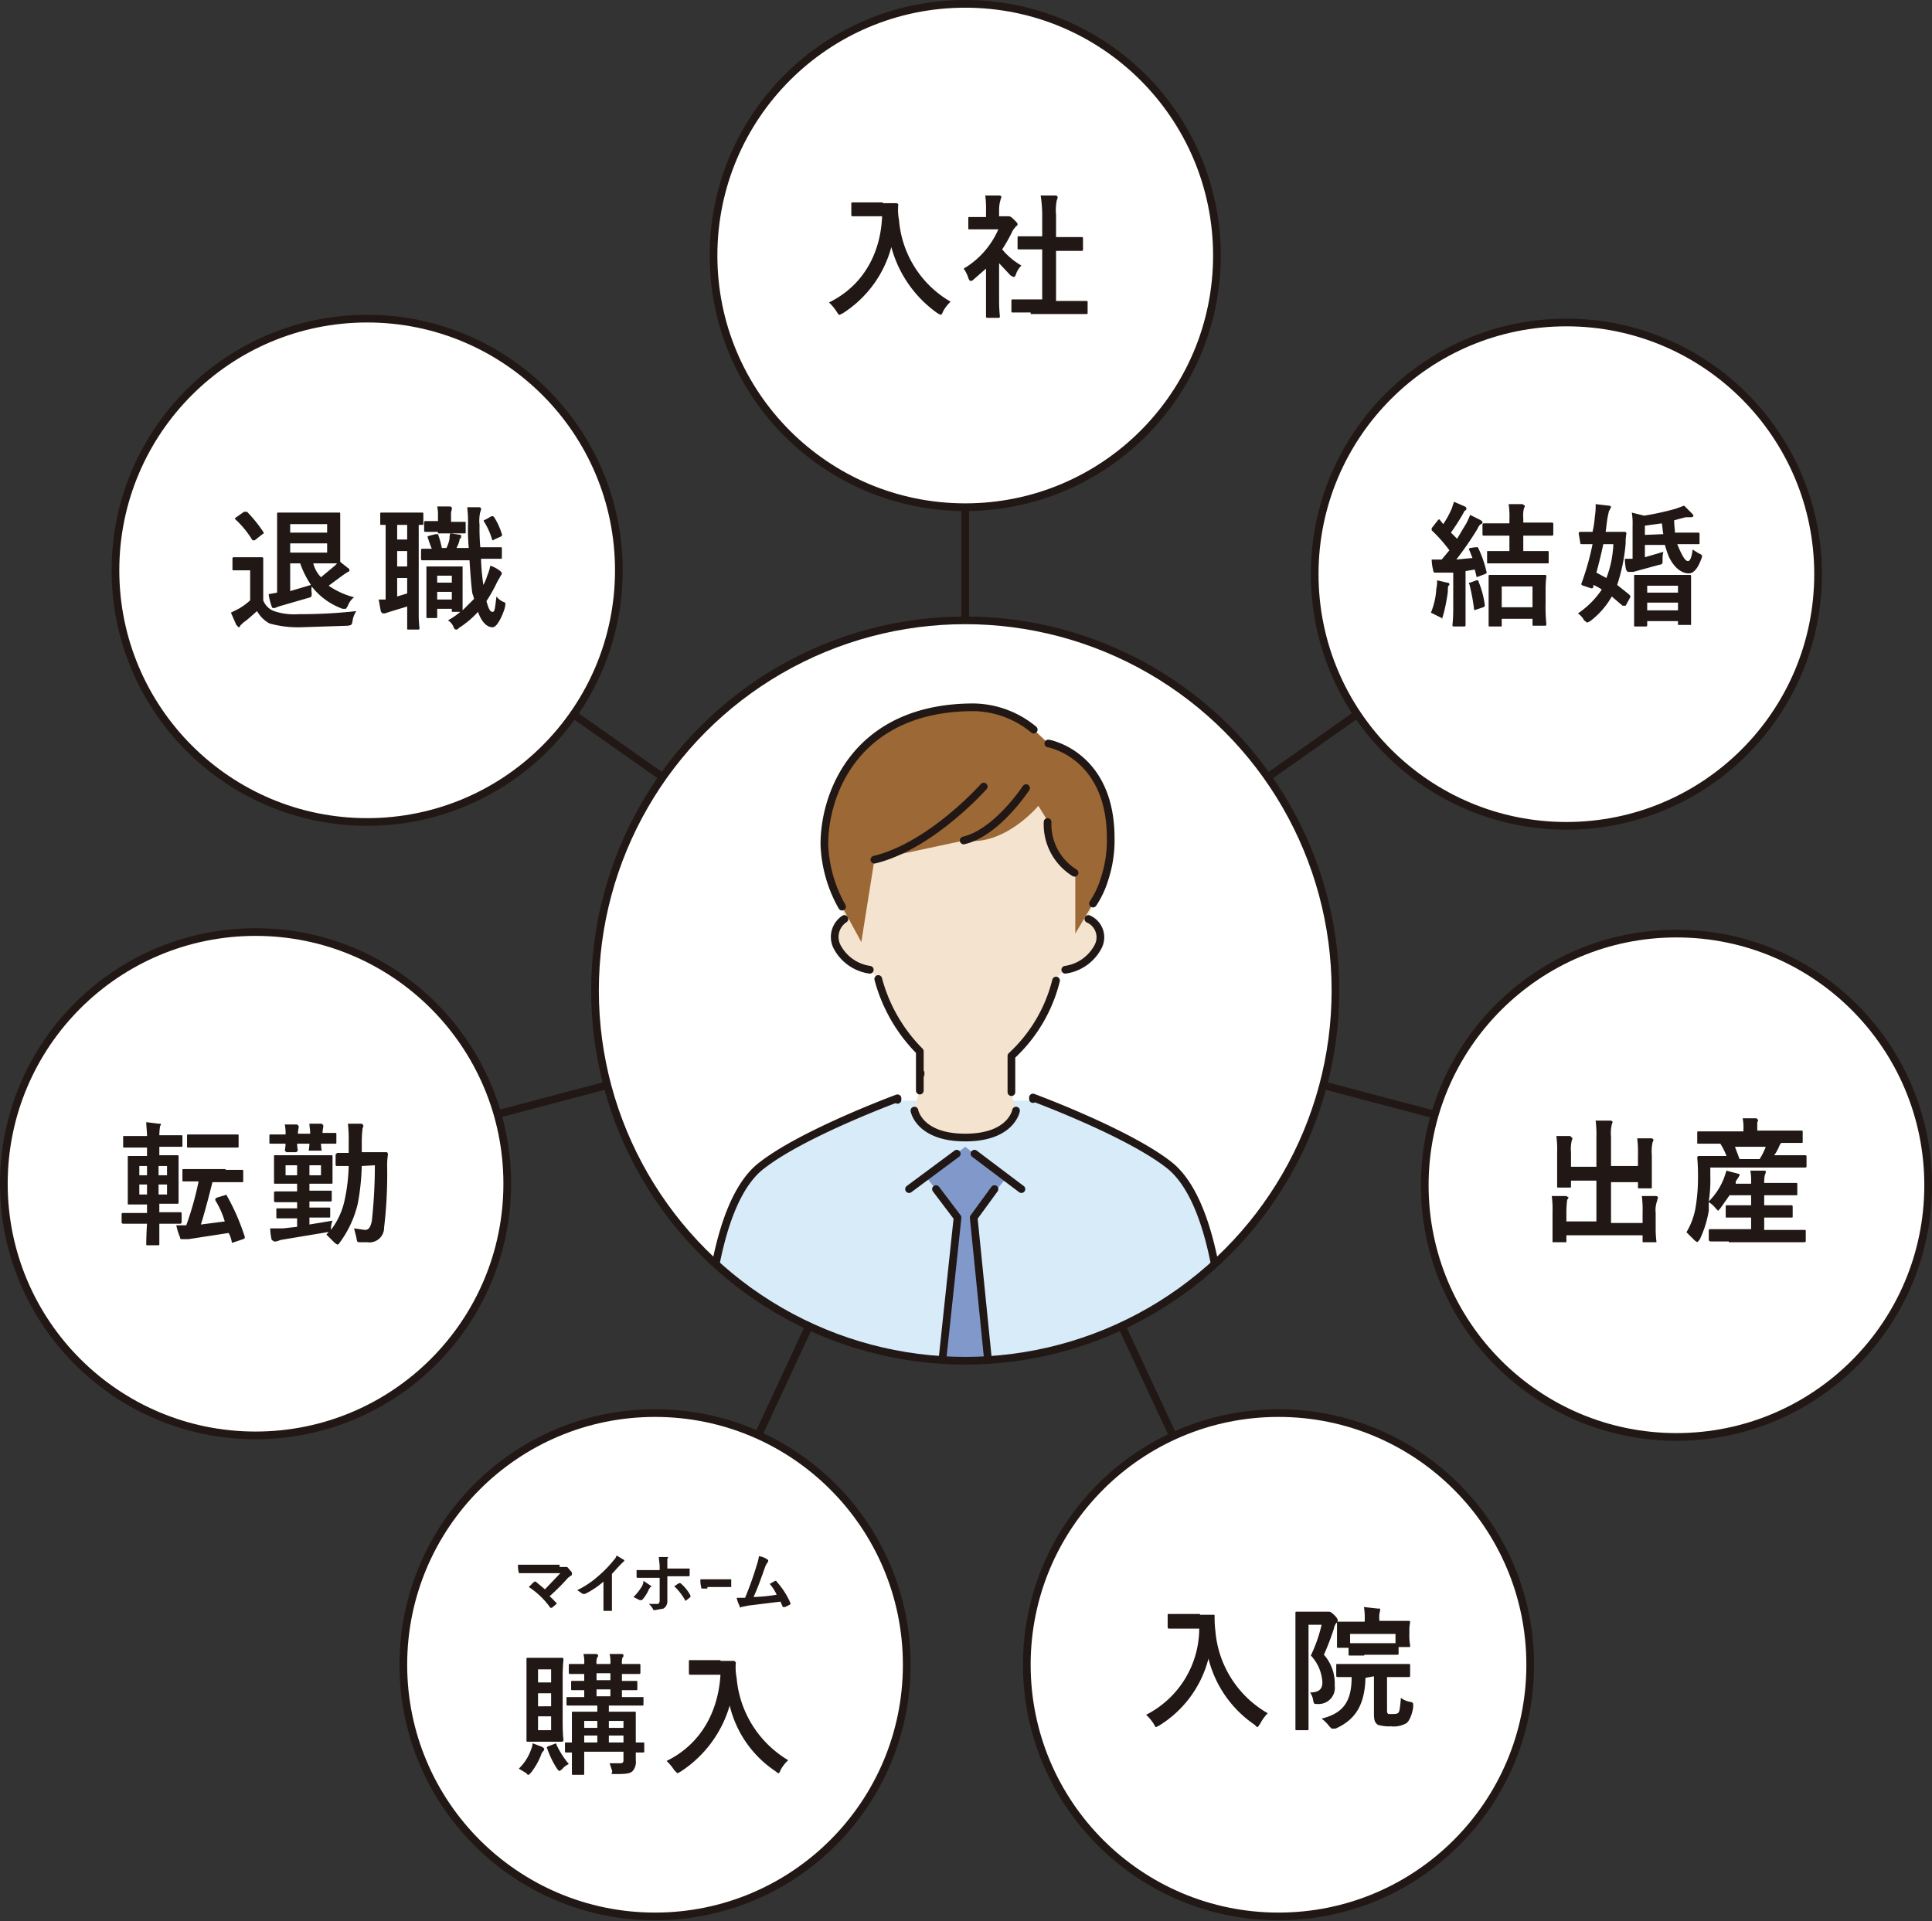
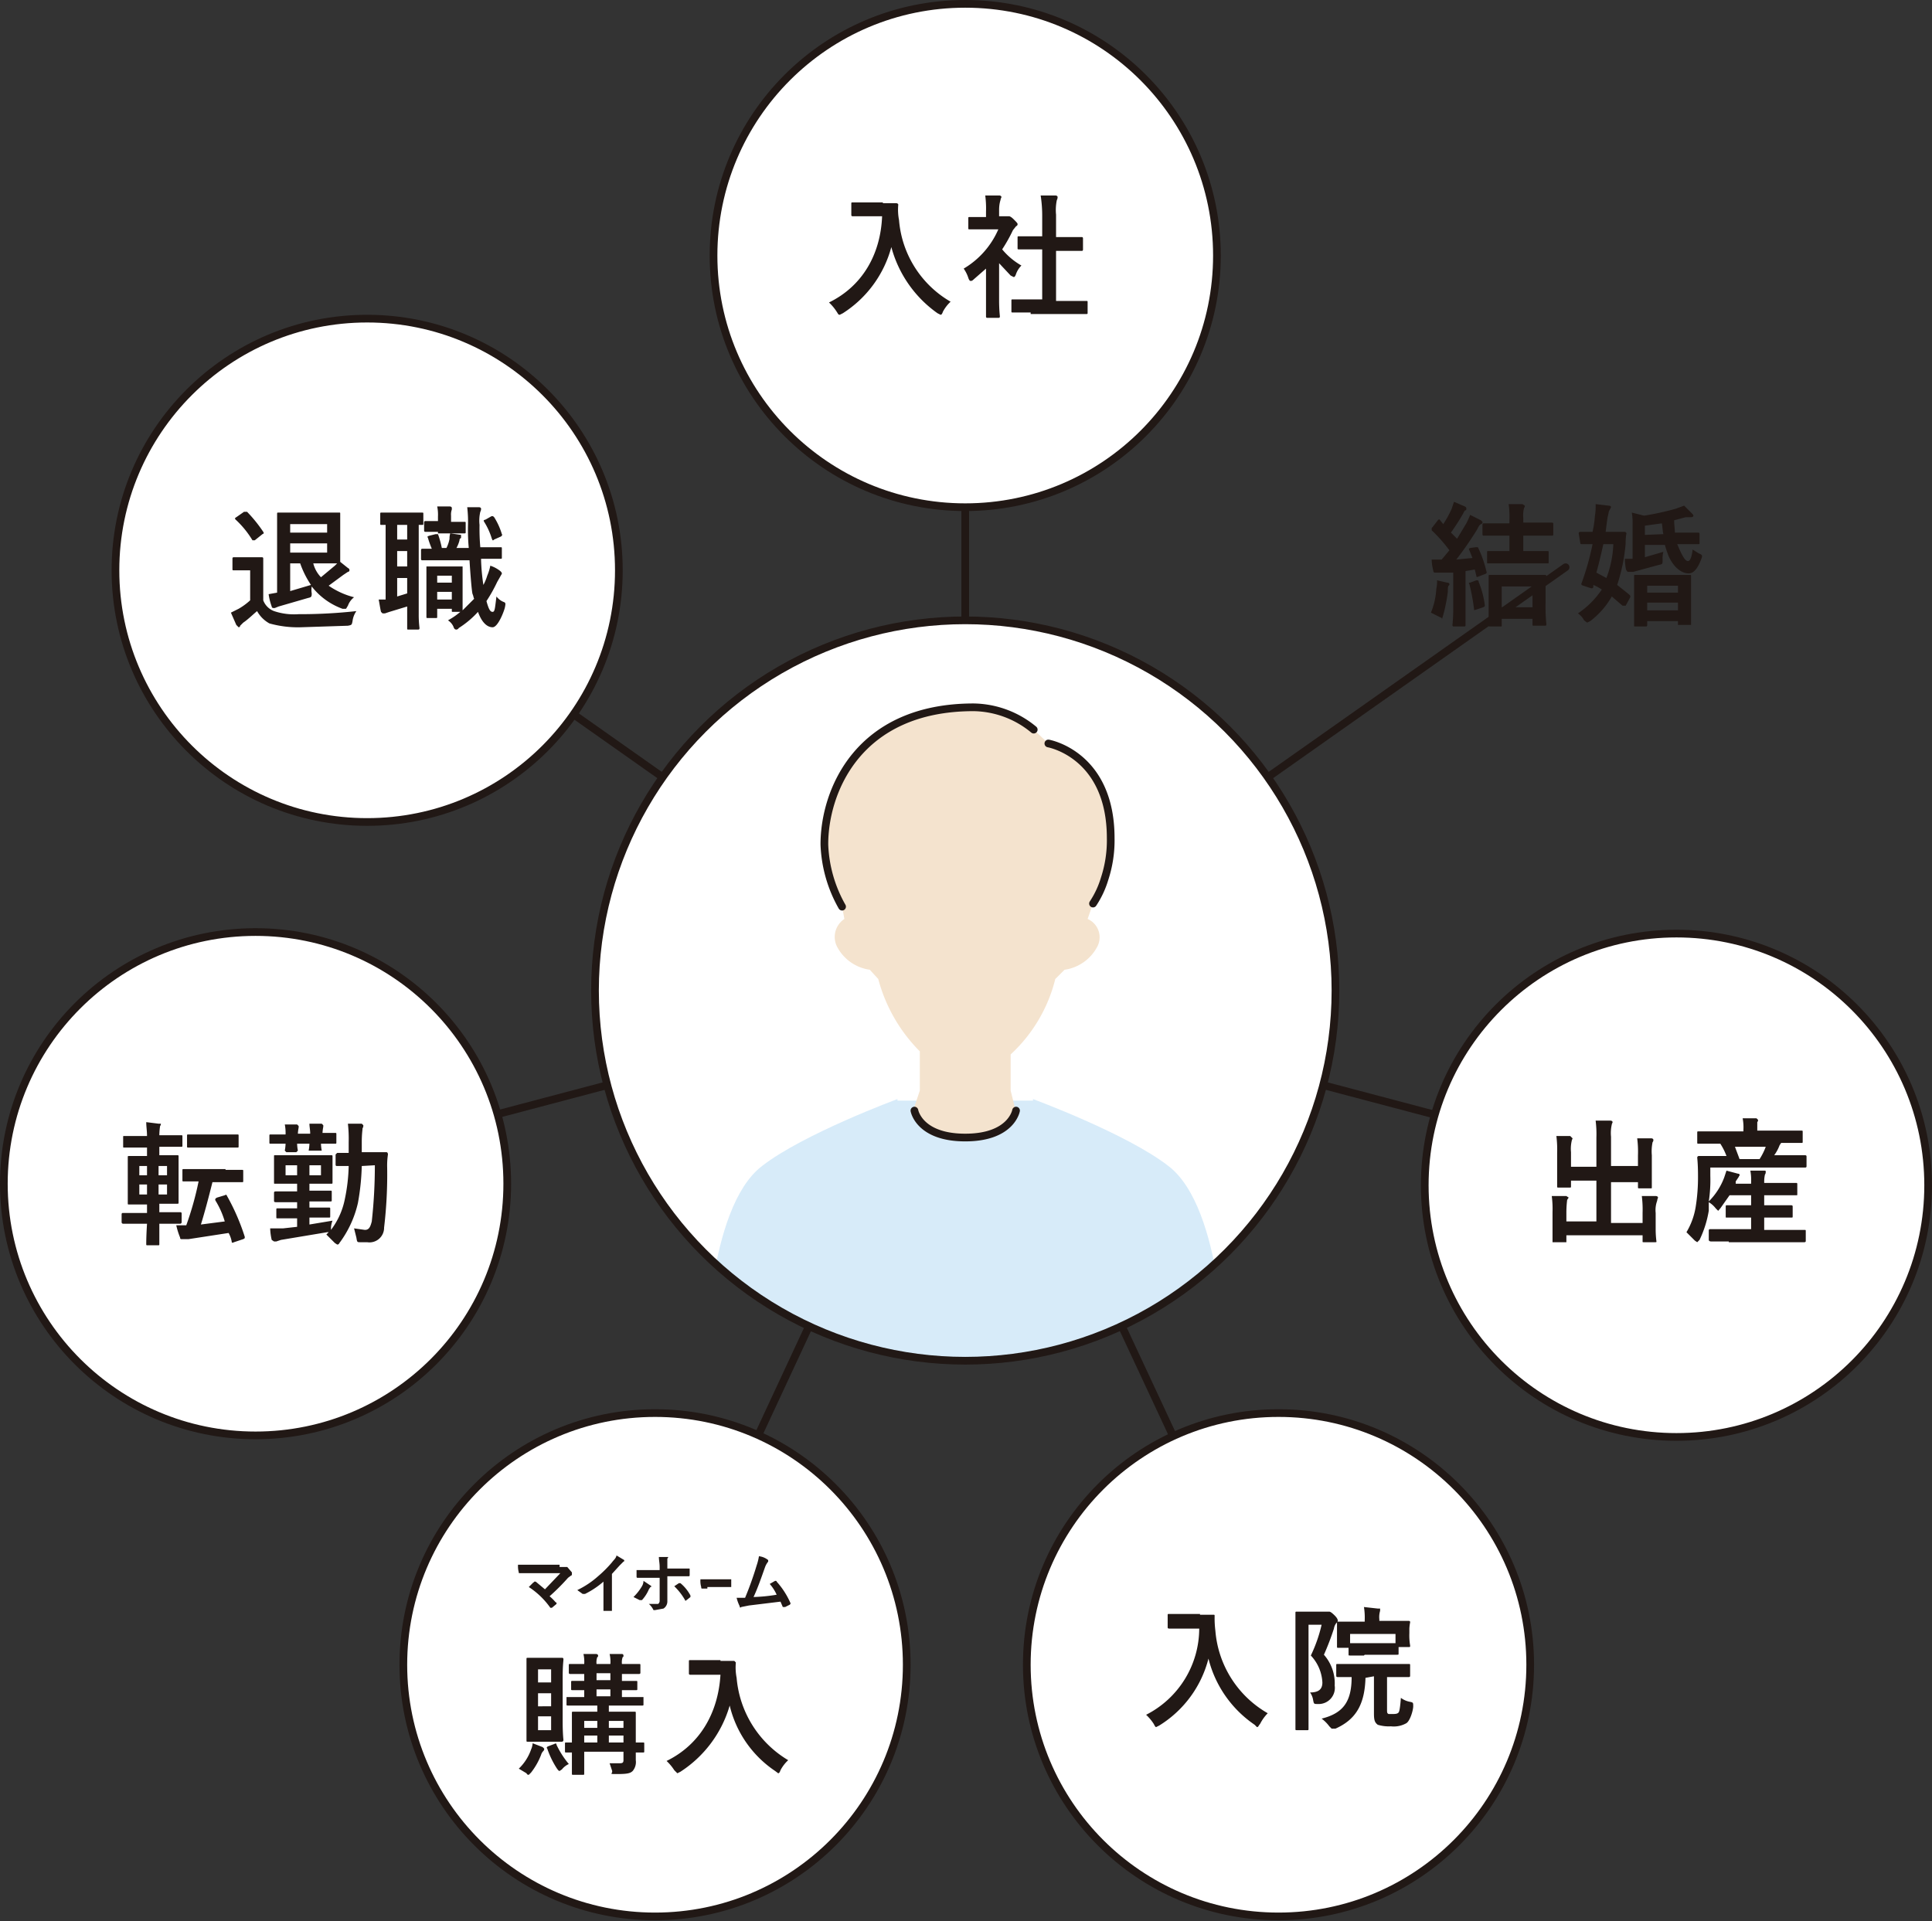
<svg xmlns="http://www.w3.org/2000/svg" viewBox="0 0 251 249.6">
  <rect x="0" y="0" width="251" height="249.6" fill="#333333" stroke="none" />
  <defs>
    <style>.a,.c,.j{fill:#fff}.a,.b,.i,.j{stroke:#211815}.a,.i{stroke-miterlimit:10}.b,.i{fill:none}.b,.j{stroke-linecap:round;stroke-linejoin:round}.d{clip-path:url(#a)}.e{fill:#d7ebf9}.f{fill:#f4e3ce}.g{fill:#9c6835}.h{fill:#8099ca}.k{fill:#211815}</style>
    <clipPath id="a" transform="translate(.5 -.2)">
      <circle class="a" cx="124.9" cy="128.9" r="48.1" />
    </clipPath>
  </defs>
  <title>ベクトルスマートオブジェクト6</title>
  <path class="b" d="M85.1 215.3l40.3-86.6m40.4 86.6l-40.4-86.6m0-95.5v95.5m78-55l-78 55m-78-55l78 55m-92.3 24.4l92.3-24.4m92.3 24.4l-92.3-24.4" />
  <circle class="c" cx="125.4" cy="128.7" r="48.1" />
  <g class="d">
    <path class="e" d="M91.7 177s.1-20 7.3-25.5c5.4-4.2 17.6-8.7 17.6-8.7v.2h17.6v-.2s12.2 4.5 17.6 8.7c7.2 5.5 7.3 25.5 7.3 25.5z" />
    <path class="f" d="M142 117.4a12 12 0 0 0 1.5-3.2 16 16 0 0 0 .8-5.3c0-10.9-8.1-12.3-8.1-12.3l-1.9-1.8a12.5 12.5 0 0 0-7.8-2.9c-15.1 0-19.4 11-19.4 17.8a17.6 17.6 0 0 0 2.3 8.1l.3 1.6a2.8 2.8 0 0 0-.9 3.7 5.7 5.7 0 0 0 4.2 2.9l1.1 1.2a20.9 20.9 0 0 0 5.4 9.4v5.1l-.8 2.4s.6 3.5 6.6 3.5 6.6-3.5 6.6-3.5l-.6-2.4V137a19.8 19.8 0 0 0 5.8-9.8l1.2-1.2a5.7 5.7 0 0 0 4.2-2.9 2.6 2.6 0 0 0-1.2-3.7z" />
-     <path class="g" d="M113.6 111.7l-1.7 10.7-2.5-4.6a17.6 17.6 0 0 1-2.3-8.1c0-6.8 4.3-17.8 19.4-17.8a12.5 12.5 0 0 1 7.8 2.9l1.9 1.8s8.1 1.4 8.1 12.3a16 16 0 0 1-.8 5.3 12 12 0 0 1-1.5 3.2l-2.3 3.9v-7.9a7.4 7.4 0 0 1-3.5-6.6l-1.3-2.1s-4.4 5.3-9.6 4.5" />
-     <path class="h" d="M128.4 177.1l-1.9-18.9 4.2-5.1-5.3-4.1-5.1 3.9 4.1 5.3-2 18.8 6 .1z" />
-     <path class="b" d="M116.6 142.9v-.2s-12.2 4.5-17.6 8.7c-7.2 5.4-7.3 25.4-7.3 25.4m67.4 0s-.1-20-7.3-25.5c-5.4-4.2-17.6-8.7-17.6-8.7v.2m-12.6 11.7l2.8 3.7-2 18.8m1.9-27.1l-6.2 4.6m8.5-4.6l6.1 4.6m-4.3 22.6l-1.9-18.9 2.7-3.7m-19.5-35.1a2.8 2.8 0 0 0-.9 3.7 5.7 5.7 0 0 0 4.2 2.9m25.4 0a5.7 5.7 0 0 0 4.2-2.9 2.6 2.6 0 0 0-1.2-3.7m-10 19.9zm-11.9 0zm.1.3v-.2c-.1.1 0 .1 0 .2zm-5.5-12.4a20.9 20.9 0 0 0 5.4 9.4v5.1m11.9.2v-4.7a19.8 19.8 0 0 0 5.8-9.8m-23.6-15.7c7.4-1.8 14.2-9.5 14.2-9.5m-2.6 7c4.3-1 8.1-6.8 8.1-6.8m6.3 11a7.4 7.4 0 0 1-3.5-6.6" />
    <path class="b" d="M134.3 94.8a12.5 12.5 0 0 0-7.8-2.9c-15.1 0-19.4 11-19.4 17.8a17.6 17.6 0 0 0 2.3 8.1m32.6-.4a12 12 0 0 0 1.5-3.2 16 16 0 0 0 .8-5.3c0-10.9-8.1-12.3-8.1-12.3m-17.4 47.7s.6 3.5 6.6 3.5 6.6-3.5 6.6-3.5" />
  </g>
  <circle class="i" cx="125.4" cy="128.7" r="48.1" />
  <circle class="j" cx="125.4" cy="33.2" r="32.7" />
  <circle class="j" cx="47.7" cy="74.1" r="32.7" />
  <path class="k" d="M34.2 78a2.4 2.4 0 0 0 1.4 1.4 8.2 8.2 0 0 0 3.2.4 66.3 66.3 0 0 0 7.5-.4 2.9 2.9 0 0 0-.5 1.3c-.1.5-.1.5-.6.6l-6.1.2A13.7 13.7 0 0 1 35 81a4.1 4.1 0 0 1-1.6-1.6c-.6.5-1.2 1.1-1.8 1.5l-.4.4a.2.2 0 0 1-.2.2l-.3-.3-.7-1.6 1-.5a8.3 8.3 0 0 0 1.5-1.1v-3.9h-2.1c-.2 0-.2 0-.2-.2v-1.3c0-.1 0-.2.2-.2H34c.2 0 .2.1.2.2V78zm-2.5-11.5h.4a18.3 18.3 0 0 1 2.1 2.6c.1.2.1.2-.1.3l-1 .8h-.3a12.3 12.3 0 0 0-2.2-2.7c-.1-.1-.1-.2.1-.3zm12.5 4.7V73l1 .8c.2.1.2.2.2.3a.2.2 0 0 1-.2.2l-.6.4-1.9 1.4a10.2 10.2 0 0 0 3.3 1.5 2.4 2.4 0 0 0-.8 1.1c-.2.3-.2.4-.3.4h-.4a8.9 8.9 0 0 1-4-2.9 2.6 2.6 0 0 0 0 .9c0 .5-.1.5-.5.6l-3.8 1.1-.5.2h-.2a.2.2 0 0 1-.2-.2 7.5 7.5 0 0 1-.4-1.6L36 77V66.8c0-.2 0-.2.2-.2h7.9c.1 0 .1 0 .1.2v4.4zm-6.5-3.1v1.1h4.8v-1.1zm4.8 2.5h-4.8v1.2h4.8zm-4.8 6.2l2.7-.8a12.2 12.2 0 0 1-1.4-2.8h-1.3zm3-3.6a4 4 0 0 0 1 1.8l1.8-1.5.3-.3h-3.1zm9.4-5h-.5c-.2 0-.2 0-.2-.2v-1.2c0-.2 0-.2.2-.2h5.2c.2 0 .2 0 .2.2V68c0 .2 0 .2-.2.2h-.4v11.6a14.1 14.1 0 0 0 .1 1.8c0 .2-.1.2-.2.2h-1.2c-.2 0-.2 0-.2-.2v-2.8l-2.3.7-.6.2h-.3l-.2-.2c-.1-.4-.2-1.1-.3-1.6h.9zm2.8 1.9v-1.9h-1.3v1.9zm0 3.5v-2h-1.3v2zm0 1.5h-1.3v2.4l1.3-.4zm9.6-2.3a26.9 26.9 0 0 0 .3 3.2 6.1 6.1 0 0 0 .5-1.2 6.5 6.5 0 0 0 .4-1.3 4.2 4.2 0 0 1 1.3.7c.1.1.2.2.2.3s-.1.2-.2.4l-.4.7a20.1 20.1 0 0 1-1.4 2.5c.3 1.1.5 1.4.8 1.4s.3-.5.5-2a2.2 2.2 0 0 0 .9.7c.3.1.3.2.2.7s-.9 2.6-1.6 2.6-1.4-.6-1.9-2a12.1 12.1 0 0 1-2.5 2.1.4.4 0 0 1-.3.2c-.2 0-.3-.1-.4-.4a1.9 1.9 0 0 0-.7-.8 9.1 9.1 0 0 0 1.6-1.1h-1c-.1 0-.1 0-.1-.2v-.2h-1.9v1c0 .2 0 .2-.2.2h-1c-.2 0-.2 0-.2-.2v-6.5h4.7v5.7l1.5-1.5c-.1-.2-.1-.4-.2-.6s-.3-2.7-.4-4.4h-6.1c-.1 0-.2 0-.2-.2v-1.1c0-.2.1-.2.2-.2h1.2a12.1 12.1 0 0 1-.5-1.4c-.1-.2-.1-.2.2-.3l.8-.2h.3a12.1 12.1 0 0 1 .5 1.8h.6a4.2 4.2 0 0 0 .4-1.2 2 2 0 0 1 .1-.7l1.4.2v.4c-.2.1-.2.2-.2.3a4.2 4.2 0 0 1-.4 1h1.6a26.2 26.2 0 0 1-.1-2.9 16.3 16.3 0 0 0-.1-2.4h1.5c.2 0 .3.1.3.2a.8.8 0 0 1-.1.4 5 5 0 0 0-.1 1.7 27.1 27.1 0 0 0 .1 2.9H65c.2 0 .2 0 .2.2v1.1c0 .2 0 .2-.2.2h-2.5zm-5.6-3.7h-1.6c-.1 0-.2 0-.2-.2v-1c0-.2.1-.2.2-.2h1.6v-.6a5.3 5.3 0 0 0-.1-1.3h1.6c.2 0 .3.1.3.2v.2a1.9 1.9 0 0 0-.1.8v.8h1.7c.2 0 .2 0 .2.2v1.1c0 .2 0 .2-.2.2h-3.4zm-.1 5.7v.9h1.9v-.9zm1.9 3.1v-1h-1.9v1zm5.1-10.8c.2-.1.3 0 .4.1a8.8 8.8 0 0 1 1 2.2c.1.1 0 .2-.1.3l-.9.4c-.2.2-.2.1-.3-.1a9 9 0 0 0-1-2.2c-.1-.2-.1-.2.2-.3z" />
-   <circle class="j" cx="203.5" cy="74.6" r="32.7" />
  <circle class="j" cx="217.8" cy="154" r="32.7" />
  <circle class="j" cx="166.1" cy="216.3" r="32.7" />
  <circle class="j" cx="85.1" cy="216.3" r="32.7" />
  <circle class="j" cx="33.2" cy="153.8" r="32.7" />
  <path class="k" d="M114.7 26.4h1.7c.2 0 .3.1.3.2a7 7 0 0 0 .1 2 13.5 13.5 0 0 0 6.7 10.6 4.9 4.9 0 0 0-1 1.3c-.1.3-.2.4-.3.4l-.4-.2a15.4 15.4 0 0 1-6-8.6 14.7 14.7 0 0 1-6.3 8.6l-.4.2c-.2 0-.2-.1-.4-.4a6.3 6.3 0 0 0-1-1.2c4.3-2.1 6.7-6.2 6.9-11.2h-3.8c-.2 0-.2-.1-.2-.2v-1.4c0-.2 0-.2.2-.2h3.9zm13.4 8.5l-1.6 1.4c-.2.2-.3.2-.4.2s-.2-.1-.3-.4a4.5 4.5 0 0 0-.6-1.2 11 11 0 0 0 4.5-5.1H126c-.2 0-.2 0-.2-.2v-1.2c0-.2 0-.2.2-.2h2.1v-.7a12.8 12.8 0 0 0-.1-2.1h1.8c.2 0 .3.1.3.2s-.1.2-.1.3-.2.5-.2 1.4v.8h1.3c.1 0 .3.1.6.4s.5.5.5.6 0 .2-.2.3l-.4.5a20.1 20.1 0 0 1-1.4 2.5 9 9 0 0 0 2.5 2.1 3 3 0 0 0-.7 1.1c-.1.3-.2.4-.3.4l-.4-.2-1.5-1.6V39c0 1.3.1 2 .1 2.1s0 .2-.2.2h-1.4c-.2 0-.2-.1-.2-.2v-6.2zm5.8 5.7h-2.3c-.2 0-.2 0-.2-.2v-1.3c0-.2 0-.2.2-.2h3.8v-6.5h-3c-.2 0-.2 0-.2-.2v-1.3c0-.2 0-.2.2-.2h3V28a17.2 17.2 0 0 0-.2-2.6h1.9c.2 0 .3.1.3.2a.8.8 0 0 1-.1.4 6.3 6.3 0 0 0-.1 1.9v2.9h3.3c.1 0 .2 0 .2.2v1.4c0 .2-.1.2-.2.2h-3.3v6.5h3.9c.2 0 .2 0 .2.2v1.3c0 .2 0 .2-.2.2h-7.2zm57.8 30.5h.3a14.5 14.5 0 0 1 1.1 3.1c.1.3 0 .3-.2.4l-.8.3c-.2.1-.3.1-.3-.1l-.2-.8-1.2.2v7c0 .1 0 .2-.2.2h-1.3c-.2 0-.2-.1-.2-.2a20.7 20.7 0 0 0 .1-2.3v-4.5h-2.4c-.1 0-.2-.1-.2-.3a5.9 5.9 0 0 1-.2-1.4h1.3l1-1.2a19.4 19.4 0 0 0-2.3-2.6v-.2c0-.1 0-.1.1-.2l.7-.9c.1-.1.2-.2.3 0l.4.5a12.8 12.8 0 0 0 1.1-2l.3-.9 1.4.6c.2.1.2.2.2.3s0 .2-.1.2-.2.2-.3.4a27.2 27.2 0 0 1-1.6 2.5l.8.8 1.2-2a11.7 11.7 0 0 0 .5-1.1l1.4.7.2.2c0 .2 0 .2-.2.3s-.3.3-.5.7a43.9 43.9 0 0 1-2.7 3.9l2.1-.2-.4-1c-.1-.2-.1-.2.1-.3zm-5.1 5.4a4.1 4.1 0 0 0 .1-1.1l1.3.3c.2 0 .3.1.3.2s0 .1-.1.2-.1.4-.1.7-.3 2.1-.6 3.1-.1.4-.2.4l-.4-.2-1-.5a9.4 9.4 0 0 0 .7-3.1zm5.2-1.1c.2 0 .3 0 .3.2a11.9 11.9 0 0 1 .8 3c0 .2 0 .2-.2.3l-.9.3c-.3.1-.3.1-.3-.1a26.1 26.1 0 0 0-.6-3.2c-.1-.1-.1-.2.1-.2zm3.7-2.2h-2.2c-.1 0-.1 0-.1-.2v-1.2c0-.2 0-.2.1-.2h2.8v-2h-3.3c-.2 0-.2-.1-.2-.2v-1.2c0-.1 0-.2.2-.2h3.3v-.5a11.5 11.5 0 0 0-.1-2h1.8l.3.2a.4.4 0 0 1-.1.3 3.8 3.8 0 0 0-.1 1.3v.6h3.7c.2 0 .2.1.2.2v1.3c0 .1 0 .2-.2.2h-3.7v2h3.1c.2 0 .2 0 .2.2V73c0 .2 0 .2-.2.2h-5.5zm-1.9 8.2c-.2 0-.2 0-.2-.2v-6.3c0-.2 0-.2.2-.2h7.1c.1 0 .2 0 .2.2a13.3 13.3 0 0 0-.1 1.7v1.6a22.9 22.9 0 0 0 .1 2.9c0 .2-.1.2-.2.2h-1.4c-.2 0-.2 0-.2-.2v-.7h-4v.8c0 .2 0 .2-.2.2zm1.5-2.5h4v-2.7h-4zm10-9.6a.2.2 0 0 1 .2-.2h1.6a13.8 13.8 0 0 0 .3-2 8.1 8.1 0 0 0 .1-1.6l1.7.2c.2 0 .3.1.3.2l-.2.4c-.1.1-.1.3-.2.7s-.2 1.4-.3 2.1h2.4c.2 0 .3.1.3.2a6.6 6.6 0 0 0-.1 1.3 23.3 23.3 0 0 1-1.1 5.4l1.5 1.2.2.2v.2l-.6 1.1h-.4l-1.4-1.2a10.6 10.6 0 0 1-2.8 3.2l-.4.2-.4-.3a2.4 2.4 0 0 0-.8-.9 11.4 11.4 0 0 0 3.1-3.1 6 6 0 0 0-1.1-.6v.2c0 .2-.1.3-.4.2l-.9-.3c-.3-.1-.3-.2-.2-.4a34.7 34.7 0 0 0 1.4-5h-1.4c-.1 0-.2 0-.2-.2zm3.2 1.4c-.3 1.4-.6 2.6-.9 3.7l1.3.7a13.7 13.7 0 0 0 .9-4.4zm5.4 1.7l2.4-.7a3.4 3.4 0 0 0-.1 1c0 .6 0 .6-.5.7l-3.3.9h-.7c-.1 0-.1-.1-.2-.2s-.2-1-.2-1.5h1v-4.3a8.6 8.6 0 0 0-.1-1.7l1.6.4a36.2 36.2 0 0 0 4.1-.9l1.1-.4 1 1c.1.1.2.2.2.3s-.1.2-.3.2h-.7l-1.5.4c0 .6.1 1.2.1 1.6h3c.1 0 .2 0 .2.2v1.1c0 .2 0 .2-.2.2h-2.7l.3.7c.5 1.1.8 1.5 1.1 1.5s.5-.6.6-1.5l.8.5c.5.2.5.3.3.8s-.7 1.8-1.6 1.8-1.9-.7-2.6-2.2a13.1 13.1 0 0 1-.5-1.5h-2.6zm-1.3 9c-.1 0-.1 0-.1-.2v-6.3c0-.2 0-.2.1-.2h7.1c.2 0 .2 0 .2.2v6.3H218v-.5h-4v.5c0 .2-.1.2-.2.2zm3.7-12c-.1-.4-.1-.9-.2-1.4l-2.2.3v1.2zM214 77h4v-.9h-4zm4 2.3v-1h-4v1zm-5.2 70.8a13.5 13.5 0 0 0-.1-2.2h1.8c.2 0 .3.1.3.2a.4.4 0 0 1-.1.3 5.8 5.8 0 0 0-.1 1.7v4.1c0 .2 0 .2-.1.2H213c-.2 0-.2 0-.2-.2v-.6h-3.5v5.3h4.1v-1.3a14.1 14.1 0 0 0-.1-2.2h1.8c.2 0 .3.1.3.2s-.1.2-.1.4a3.5 3.5 0 0 0-.2 1.6v2.1a12.6 12.6 0 0 0 .1 1.6c0 .1 0 .1-.2.1h-1.4c-.2 0-.2 0-.2-.1v-.8h-9.9v.9h-1.8v-3.9a12.8 12.8 0 0 0-.1-2.1h1.9l.3.2-.2.3a14.2 14.2 0 0 0-.1 1.5v1.3h3.9v-5.3h-3.3v.7c0 .2 0 .2-.2.2h-1.4c-.2 0-.2 0-.2-.2v-4.3a14.1 14.1 0 0 0-.1-2.2h1.8l.3.3c0 .1-.1.2-.1.3a4.6 4.6 0 0 0-.1 1.5v1.9h3.3v-3.8a14.1 14.1 0 0 0-.1-2.2h1.9c.2 0 .3.1.3.2s-.1.2-.1.3a5 5 0 0 0-.1 1.6v3.8h3.5zm11.8 11.2h-2.3c-.2 0-.3-.1-.3-.2v-1.2c0-.2.1-.2.3-.2h5.2v-1.5h-3.2c-.1 0-.1 0-.1-.2v-1.2c0-.1 0-.2.1-.2h3.2v-1.3h-2.8l-1.2 1.7c-.2.2-.2.3-.3.3l-.3-.3a3.2 3.2 0 0 0-.9-.8v1.1a13.9 13.9 0 0 1-1.2 3.8l-.3.3-.3-.2-1.1-1.1a9.3 9.3 0 0 0 1.2-3.3 24.1 24.1 0 0 0 .3-4c0-1.6-.1-2.3-.1-2.4a.2.2 0 0 1 .2-.2h3.6a8 8 0 0 0-.8-1.6h-2.8c-.2 0-.2 0-.2-.2v-1.2c0-.2 0-.2.2-.2h5.8v-.2a6.2 6.2 0 0 0-.1-1.5h1.8l.2.2a.4.4 0 0 1-.1.3v1.1h5.7c.2 0 .2 0 .2.2v1.2c0 .2 0 .2-.2.2h-2.6l-.2.3a5.4 5.4 0 0 1-.7 1.3h4c.2 0 .2.1.2.2v1.2c0 .1 0 .2-.2.2h-12.3v1.1a18.3 18.3 0 0 1-.2 3.3 8.7 8.7 0 0 0 2-3.1l.3-.9 1.5.4c.2 0 .2.1.2.2s-.1.1-.1.2l-.4.6v.3h2v-.2a6.6 6.6 0 0 0-.1-1.5h1.8c.1 0 .2 0 .2.1s0 .3-.1.4a4.1 4.1 0 0 0-.1.9v.2h4.2c.1 0 .1.1.1.2v1.2c0 .2 0 .2-.1.2h-4.2v1.3h3.5c.2 0 .2.1.2.2v1.2c0 .2 0 .2-.2.2h-3.5v1.6h5.2c.2 0 .2 0 .2.2v1.2c0 .1 0 .2-.2.2h-9.8zm.8-12.3l.6 1.6h2.6a8 8 0 0 0 .8-1.6zm-69.5 60.8h1.7c.2 0 .2 0 .2.2a13.4 13.4 0 0 0 .1 1.9 13.6 13.6 0 0 0 6.8 10.7 5.6 5.6 0 0 0-1 1.4c-.2.2-.2.4-.4.4l-.3-.3a14.7 14.7 0 0 1-6-8.6 14.4 14.4 0 0 1-6.4 8.7l-.4.2c-.1 0-.2-.2-.3-.4a6.3 6.3 0 0 0-1-1.2 12.6 12.6 0 0 0 6.9-11.2h-3.9c-.2 0-.2-.1-.2-.2v-1.5c0-.2 0-.2.2-.2h4zm16.2-.4h.6c.1 0 .3.1.7.5s.4.6.4.7-.1.2-.2.3a1.5 1.5 0 0 0-.3.7 34.2 34.2 0 0 1-1.3 3.4 5.6 5.6 0 0 1 1.4 4 2.1 2.1 0 0 1-2.2 2.4c-.5 0-.5 0-.6-.5a2.3 2.3 0 0 0-.4-1c1.1 0 1.6-.4 1.6-1.3a5.5 5.5 0 0 0-1.5-3.5 19 19 0 0 0 1.4-4H170v13.5c0 .2 0 .2-.2.2h-1.3c-.2 0-.2 0-.2-.2v-15c0-.2 0-.2.2-.2h3.6zm5.3 8.6c-.1 3.4-1.2 5.4-3.9 6.6h-.5l-.3-.3a4.7 4.7 0 0 0-1-1c2.8-.7 3.9-2.2 3.9-5.4h-1.8c-.2 0-.2-.1-.2-.2v-1.3c0-.2 0-.2.2-.2h9.2c.2 0 .2 0 .2.2v1.3c0 .1 0 .2-.2.2h-2.8v4.2c0 .4 0 .5.2.6h.6c.5 0 .6-.1.7-.2s.2-.6.3-1.9a2.7 2.7 0 0 0 1.1.5c.5.1.5.1.5.6s-.4 1.9-.9 2.2a3.3 3.3 0 0 1-2 .4 4.9 4.9 0 0 1-1.7-.2c-.4-.3-.5-.6-.5-1.5v-4.8zm-.2-2.9h-1.8c-.2 0-.2 0-.2-.2v-.8h-1.3c-.2 0-.2 0-.2-.2v-3c0-.1 0-.2.2-.2h3.4v-.2a8.6 8.6 0 0 0-.1-1.7l1.8.2h.3v.3a2.8 2.8 0 0 0-.1 1.1v.2h3.8c.2 0 .2.1.2.2a5.4 5.4 0 0 0-.1.8v.6a7.9 7.9 0 0 0 .1 1.6c0 .2 0 .2-.2.2h-1.3v.8c0 .2 0 .2-.2.2h-4.2zm-1.8-1.6h5.9v-1.2h-5.9zm-102.7-9.9h1l.6.7v.2c0 .1 0 .2-.1.2l-.4.3a27.2 27.2 0 0 1-2.4 2.4 6 6 0 0 1 .8.8h.1v.2l-.6.5h-.2a10.3 10.3 0 0 0-2.8-2.7l.6-.6a.1.1 0 0 0 .1-.1h.2l1.2 1 2-2.1h-5.3c-.1 0-.1 0-.1-.1a3.1 3.1 0 0 1-.1-1h5.4zm6.8 3.9v1.8h-1.1v-3.8a11.1 11.1 0 0 1-2.4 1.6h-.3l-.7-.5a11.5 11.5 0 0 0 2.7-1.8 15.3 15.3 0 0 0 1.8-1.8c.3-.4.5-.5.6-.9l1 .6c0 .1 0 .2-.1.2l-.5.5-1 1.1zm5-1.5c.1 0 .1.1.1.2h-.1l-.2.3a4.8 4.8 0 0 1-.9 1.4h-.3l-.8-.4a6.7 6.7 0 0 0 1.1-1.4 1.4 1.4 0 0 0 .2-.7zm1.2-2.4c0-.5-.1-.9-.1-1.3h1.2c0 .1 0 .1-.1.2v1.3h2.8c.1 0 .1 0 .1.1v.7c0 .1 0 .2-.1.2h-2.8v3.3a1.1 1.1 0 0 1-.5.9l-1.1.2h-.2a2.4 2.4 0 0 0-.6-.8h1.2a.5.5 0 0 0 .2-.4v-3h-2.9c-.1 0-.1-.1-.1-.2v-.8h3zm2.5 2.1h.2a5.3 5.3 0 0 1 1.3 1.6v.2l-.5.4a.1.1 0 0 0-.1.1.1.1 0 0 1-.1-.1 7.9 7.9 0 0 0-1.4-1.8zm3.7.7h-.7c-.1 0-.1-.1-.1-.2a2.8 2.8 0 0 1-.1-1h4v1h-3.1zm7.9-3.7v.2a2.5 2.5 0 0 0-.4.7c-.5 1.4-.9 2.6-1.5 3.9a21.6 21.6 0 0 0 3-.3 5.5 5.5 0 0 0-.9-1.4l.7-.4c.1 0 .2 0 .2.1a10.3 10.3 0 0 1 1.8 2.8c0 .1 0 .1-.1.2l-.6.3h-.3l-.3-.7-4.1.5-1 .2c-.1.1-.2.1-.2-.1a5.3 5.3 0 0 1-.4-1.1h1.1a42.9 42.9 0 0 0 1.5-4.2 7 7 0 0 0 .3-1.2 2.3 2.3 0 0 1 1.2.5zM69 227.3a2.4 2.4 0 0 0 .2-.8l1.3.5.2.2a.4.4 0 0 1-.1.3 1.1 1.1 0 0 0-.3.5 8.9 8.9 0 0 1-1.3 2.3l-.3.3c-.1 0-.2 0-.3-.2l-1-.6a6.3 6.3 0 0 0 1.6-2.5zm2.5-11.9H73c.1 0 .2 0 .2.2s-.1.8-.1 2.3v5.8c0 1.6.1 2.3.1 2.4s-.1.2-.2.2h-4.4c-.2 0-.2 0-.2-.2v-10.5c0-.2 0-.2.2-.2h2.9zm-1.6 3.2h1.7v-1.7h-1.7zm1.7 3.1V220h-1.7v1.7zm0 1.3h-1.7v1.8h1.7zm.4 3.6c.2-.1.3-.1.3.1a11.7 11.7 0 0 0 1.6 2.5 2.4 2.4 0 0 0-.9.7l-.3.2c-.1 0-.2-.1-.4-.4a11.5 11.5 0 0 1-1.2-2.5c-.1-.1-.1-.2.1-.3zm11.7.9c0 .2 0 .2-.2.2h-.9v1a1.8 1.8 0 0 1-.4 1.4c-.3.3-.7.4-2 .4s-.5 0-.7-.5l-.3-.9h1.3c.4 0 .5-.1.5-.4v-1.1h-5.1v2.8c0 .2 0 .2-.2.2h-1.2c-.2 0-.2 0-.2-.2v-2.7h-.7c-.2 0-.2 0-.2-.2v-.9c0-.2 0-.2.2-.2h.7v-3.8c0-.2 0-.2.2-.2h3.1v-.8h-3.8c-.2 0-.2 0-.2-.2v-.9h2.3v-.9h-1.5c-.2 0-.2 0-.2-.2v-.8c0-.2 0-.2.2-.2h1.5v-.9h-1.8c-.2 0-.2-.1-.2-.2v-.9c0-.2 0-.2.2-.2h1.8a4.5 4.5 0 0 0-.1-1.3h1.6c.2 0 .3.1.3.2s0 .2-.1.2a2 2 0 0 0-.1.9h1.8a4.5 4.5 0 0 0-.1-1.3h1.6a.2.2 0 0 1 .2.2c0 .1 0 .2-.1.2a2 2 0 0 0-.1.9H83c.2 0 .2 0 .2.2v.9c0 .1 0 .2-.2.2h-2.2v.9h1.8c.2 0 .2 0 .2.2v.8c0 .2 0 .2-.2.2h-1.8v.9h2.8v.9c0 .2 0 .2-.2.2h-4.3v.8h3.3c.2 0 .2 0 .2.2v3.8h.9c.2 0 .2 0 .2.2zm-6.1-3v-.9h-1.7v.9zm0 1.9v-.9h-1.7v.9zm1.7-8.1v-.9h-1.8v.9zm0 2.1v-.9h-1.8v.9zm-.2 3.2v.9H81v-.9zm1.9 2.8v-.9h-1.9v.9zm12.6-10.6h1.8l.2.2a7 7 0 0 0 .1 2 13.8 13.8 0 0 0 6.7 10.7 4.9 4.9 0 0 0-1 1.3c-.1.3-.2.4-.3.4l-.4-.3a14.2 14.2 0 0 1-5.9-8.5 15.3 15.3 0 0 1-6.4 8.6l-.4.2-.4-.4a6.3 6.3 0 0 0-1-1.2c4.3-2.1 6.7-6.2 7-11.2h-3.9c-.2 0-.2-.1-.2-.2v-1.5c0-.2 0-.2.2-.2h3.9zM18.1 159H16a.2.2 0 0 1-.2-.2v-1c0-.2.1-.2.2-.2h3.1v-1.1h-2.3c-.2 0-.2 0-.2-.2v-5.9c0-.2 0-.2.2-.2h2.3v-1.1h-3c-.1 0-.1 0-.1-.2v-1.1c0-.2 0-.2.1-.2h3c0-.7-.1-1.2-.1-1.8l1.6.2h.3a.4.4 0 0 1-.1.3 8.4 8.4 0 0 0-.1 1.2h2.8c.2 0 .2 0 .2.2v1.1c0 .2 0 .2-.2.2h-2.8v1.1H23c.2 0 .2 0 .2.2v5.9c0 .2 0 .2-.2.2h-2.3v1.1h2.7c.1 0 .2 0 .2.2v1.1a.2.2 0 0 1-.2.2h-2.7v2.6c0 .2 0 .2-.2.2h-1.3c-.2 0-.2 0-.2-.2s0-1 .1-2.6zm1-6.3v-1.2h-1v1.2zm0 2.5v-1.3h-1v1.3zm1.5-3.7v1.2h1.1v-1.2zm1.1 2.4h-1.1v1.3h1.1zm7.6-1.9h2.1c.2 0 .2 0 .2.2v1.2c0 .2 0 .2-.2.2h-3.8c-.5 2-1 3.9-1.5 5.5l3.1-.4A11.1 11.1 0 0 0 28 156c-.1-.2 0-.3.2-.4l1-.3c.2-.1.2-.1.3.1a28.3 28.3 0 0 1 2.3 5.3c0 .2 0 .2-.2.3l-1.2.4c-.2.1-.3.1-.3-.1a3.6 3.6 0 0 0-.4-1.1l-5.2.8h-.9c-.1 0-.2 0-.2-.2a9.8 9.8 0 0 1-.5-1.6h1.3a40.5 40.5 0 0 0 1.6-5.7h-1.9c-.2 0-.2 0-.2-.2v-1.2c0-.2 0-.2.2-.2h5.4zm-.4-4.6h1.9c.2 0 .2 0 .2.2v1.3c0 .2 0 .2-.2.2h-6.3c-.2 0-.2 0-.2-.2v-1.3c0-.2 0-.2.2-.2h4.4zm6.1.2c0-.2 0-.2.2-.2h1.9a5.7 5.7 0 0 0-.1-1.3h1.6l.2.2v.2a5.4 5.4 0 0 0-.1.8h1.6c0-.5-.1-.9-.1-1.3h1.6l.2.2v.2a5.4 5.4 0 0 0-.1.8h1.6c.2 0 .2 0 .2.2v1c0 .2 0 .2-.2.2h-1.8a5.5 5.5 0 0 0 .1.9h-1.7a5.5 5.5 0 0 0 .1-.9h-1.6a5.5 5.5 0 0 0 .1.9l-.2.2h-1.3l-.2-.2a5.5 5.5 0 0 0 .1-.9h-1.9c-.2 0-.2 0-.2-.2zm12 3.9a30.8 30.8 0 0 1-.5 4.8 13.8 13.8 0 0 1-2.4 5.2c-.1.2-.2.2-.3.2l-.3-.2-1.1-1.1.3-.3h-.2l-6 1-.6.2h-.3l-.3-.2a7.7 7.7 0 0 1-.2-1.5h1.7l1.8-.2v-1.1h-2.5c-.2 0-.2 0-.2-.2v-.9c0-.2 0-.2.2-.2h2.5v-.8h-2.7c-.2 0-.3 0-.3-.2v-1c0-.2.1-.2.3-.2h2.7v-1h-2.9c-.1 0-.1 0-.1-.2v-3.3c0-.2 0-.2.1-.2H43c.2 0 .2 0 .2.2v3.3c0 .2 0 .2-.2.2h-2.8v.9h2.7c.2 0 .2 0 .2.2v1c0 .2 0 .2-.2.2h-2.7v.8h2.5c.2 0 .2 0 .2.2v.9c0 .2 0 .2-.2.2h-2.5v.9l3-.5a2.9 2.9 0 0 0-.2.9v.3a9.7 9.7 0 0 0 1.8-4 23.1 23.1 0 0 0 .5-4.3h-1.5c-.1 0-.2 0-.2-.2V150l.2-.2h1.5v-1.4a17.7 17.7 0 0 0-.1-2.4H47l.2.2a.6.6 0 0 1-.1.4c0 .2-.1.7-.1 1.8v1.3h3.2c.1 0 .2.1.2.3a9.7 9.7 0 0 0-.1 1.7 58.5 58.5 0 0 1-.4 7.8 1.9 1.9 0 0 1-2.2 1.9h-.9c-.4 0-.4 0-.5-.6l-.3-1.2 1.4.2c.5 0 .7-.3.9-1.1a66.2 66.2 0 0 0 .4-7.3zm-8.4 1.2v-1.3h-1.5v1.3zm3.1-1.3h-1.5v1.3h1.5z" />
</svg>